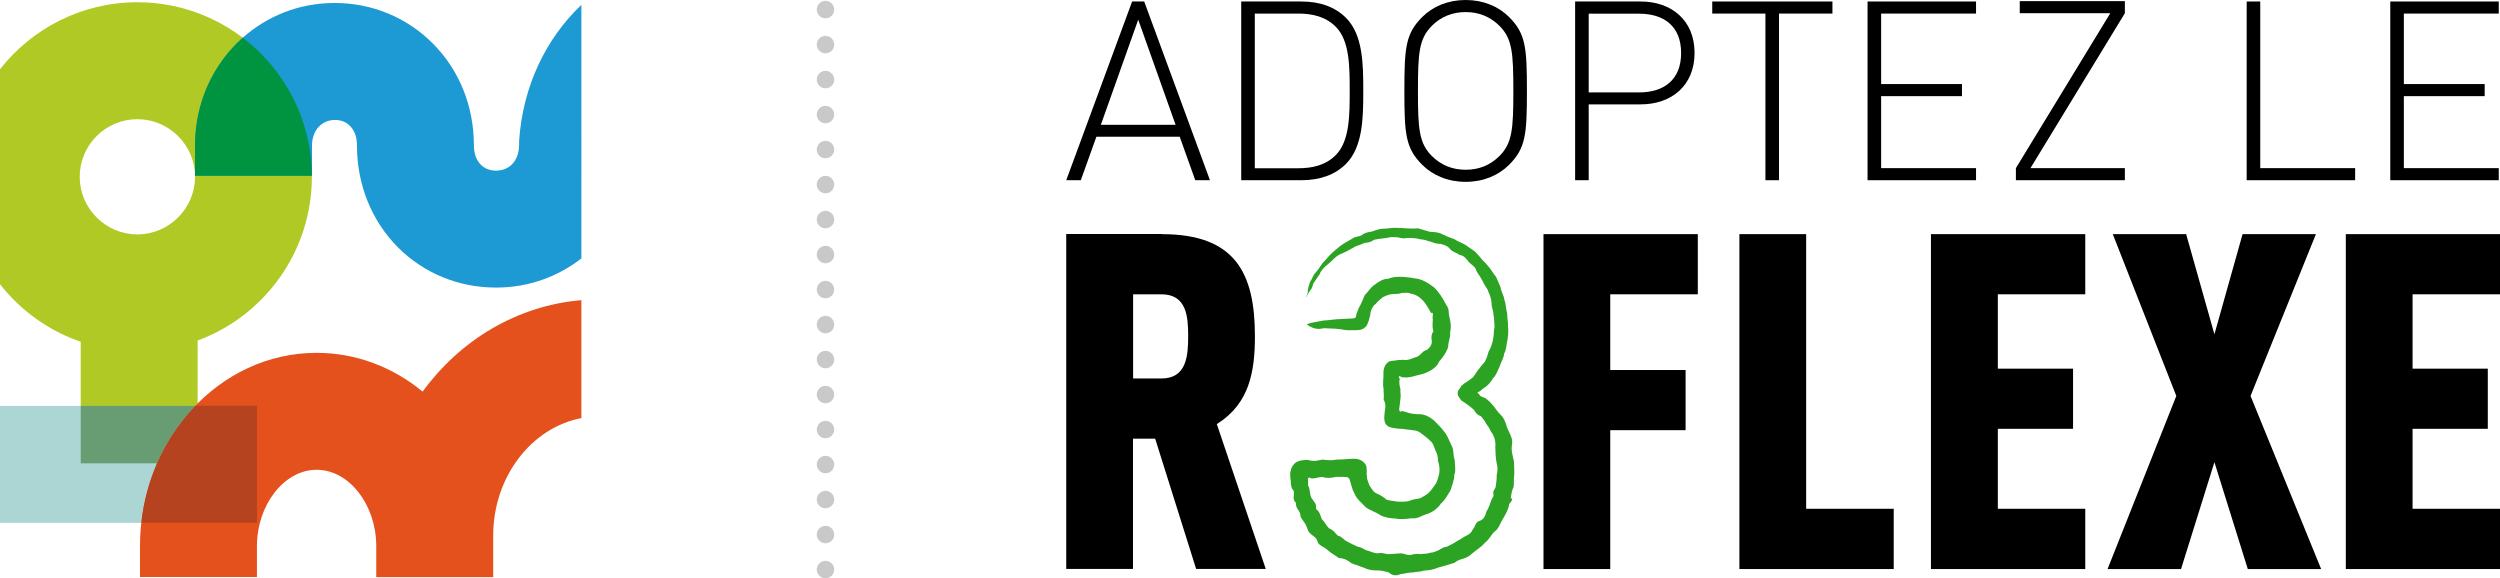
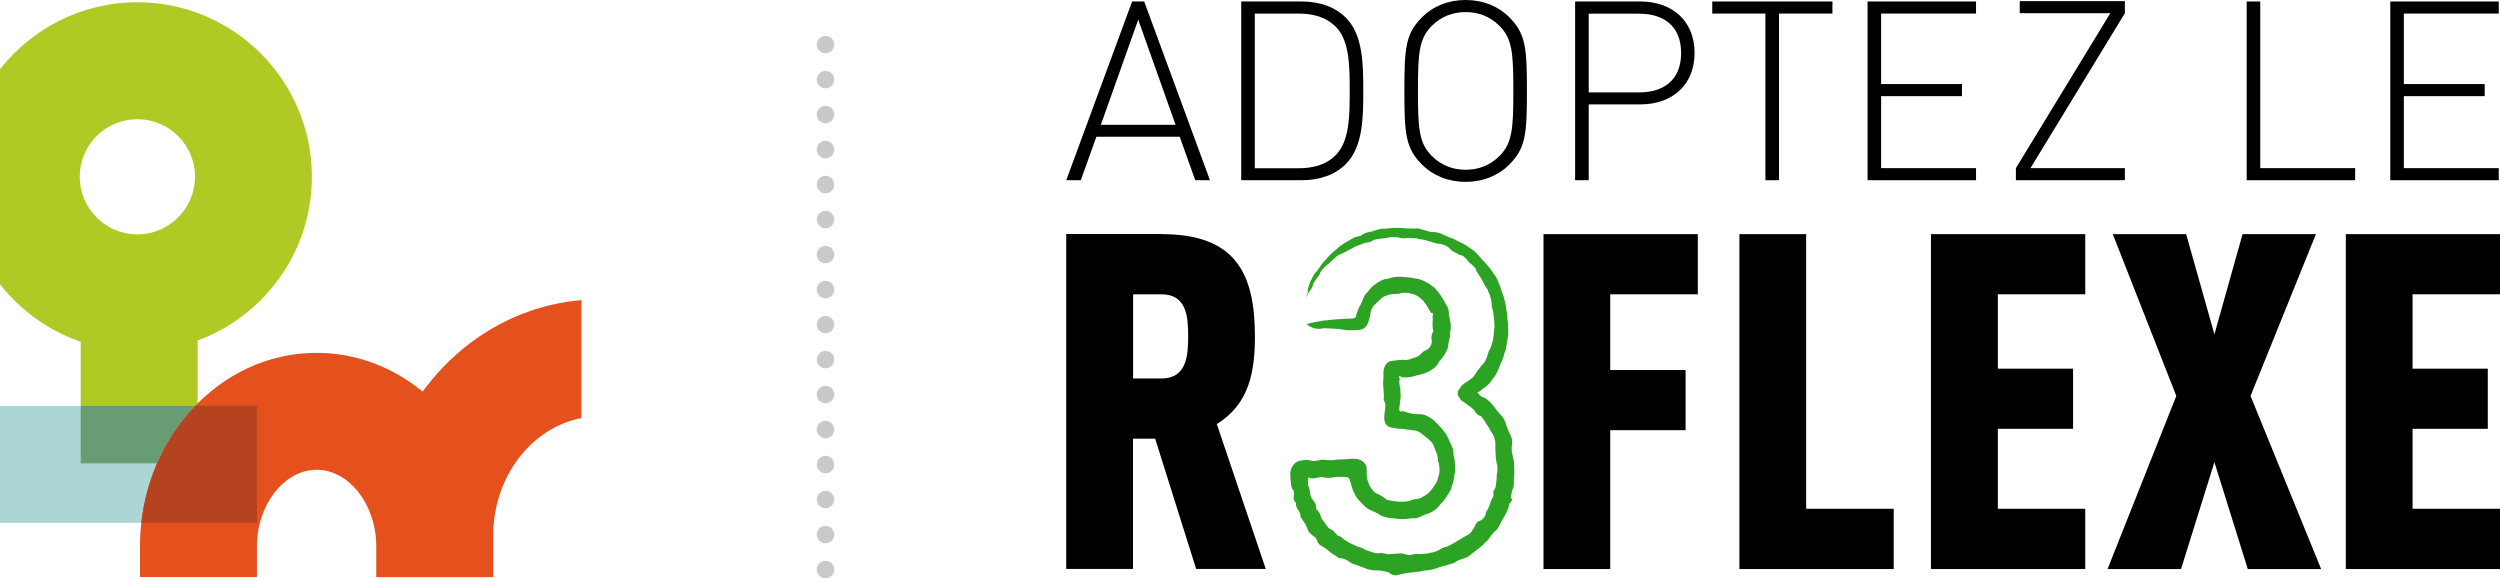
<svg xmlns="http://www.w3.org/2000/svg" id="Calque_2" viewBox="0 0 200.73 46.43">
  <defs>
    <style>.cls-1,.cls-2{fill:none;stroke:#c9c9c9;stroke-linecap:round;stroke-linejoin:round;stroke-width:1.4px;}.cls-2{stroke-dasharray:0 0 0 2.81;}.cls-3,.cls-4,.cls-5,.cls-6,.cls-7,.cls-8,.cls-9,.cls-10,.cls-11{stroke-width:0px;}.cls-4{fill:#2ca323;}.cls-5{fill:#1d99d4;}.cls-6{fill:#acd6d3;}.cls-7{fill:#b0c925;}.cls-8{fill:#b5431f;}.cls-9{fill:#e5511d;}.cls-10{fill:#689d74;}.cls-11{fill:#009340;}</style>
  </defs>
  <g id="Calque_1-2">
    <path class="cls-3" d="M88.38,10.02h6.01l-3-8.44-3,8.44ZM97.14,14.47h-1.17l-1.25-3.49h-6.69l-1.25,3.49h-1.17L90.9.12h.97l5.28,14.35Z" />
    <path class="cls-3" d="M100.75,1.09v12.42h3.47c1.15,0,2.26-.24,3.08-1.11,1.07-1.13,1.07-3.2,1.07-5.1s0-3.97-1.07-5.1c-.83-.87-1.93-1.11-3.08-1.11h-3.47ZM104.48.12c1.51,0,2.72.44,3.59,1.31,1.37,1.37,1.39,3.73,1.39,5.86s-.02,4.49-1.39,5.87c-.87.87-2.08,1.31-3.59,1.31h-4.82V.12h4.82Z" />
    <path class="cls-3" d="M114.96,2.08c-1.03,1.03-1.11,2.2-1.11,5.22s.08,4.19,1.11,5.22c.75.75,1.67,1.11,2.72,1.11s1.98-.36,2.72-1.11c1.03-1.03,1.11-2.2,1.11-5.22s-.08-4.19-1.11-5.22c-.75-.75-1.67-1.11-2.72-1.11s-1.98.36-2.72,1.11M121.17,1.37c1.33,1.33,1.43,2.44,1.43,5.93s-.1,4.6-1.43,5.93c-.85.85-2.06,1.37-3.49,1.37s-2.64-.52-3.49-1.37c-1.33-1.33-1.43-2.44-1.43-5.93s.1-4.6,1.43-5.93c.85-.85,2.06-1.37,3.49-1.37s2.64.52,3.49,1.37" />
    <path class="cls-3" d="M127.56,1.09v6.33h4.05c1.99,0,3.37-1.01,3.37-3.16s-1.37-3.16-3.37-3.16h-4.05ZM131.73.12c2.48,0,4.33,1.51,4.33,4.13s-1.85,4.13-4.33,4.13h-4.17v6.09h-1.09V.12h5.26Z" />
    <polygon class="cls-3" points="147.13 1.09 142.84 1.09 142.84 14.47 141.75 14.47 141.75 1.09 137.48 1.09 137.48 .12 147.13 .12 147.13 1.09" />
    <polygon class="cls-3" points="158.66 1.09 151.04 1.09 151.04 6.75 157.53 6.75 157.53 7.72 151.04 7.72 151.04 13.5 158.66 13.5 158.66 14.47 149.95 14.47 149.95 .12 158.66 .12 158.66 1.09" />
    <polygon class="cls-3" points="181.48 13.5 189.1 13.5 189.1 14.47 180.39 14.47 180.39 .12 181.48 .12 181.48 13.5" />
    <polygon class="cls-3" points="200.63 1.09 193.01 1.09 193.01 6.75 199.5 6.75 199.5 7.72 193.01 7.72 193.01 13.5 200.63 13.5 200.63 14.47 191.92 14.47 191.92 .12 200.63 .12 200.63 1.09" />
    <path class="cls-3" d="M90.98,23.63v6.76h2.27c2.04,0,2.15-1.85,2.15-3.4s-.11-3.36-2.15-3.36h-2.27ZM93.28,18.8c5.85,0,7.48,3.06,7.48,8.19,0,2.87-.45,5.44-3.06,7.06l3.93,11.63h-5.59l-3.29-10.46h-1.78v10.46h-5.36v-26.89h7.67Z" />
    <polygon class="cls-3" points="136.32 23.63 129.29 23.63 129.29 29.71 135.34 29.71 135.34 34.54 129.29 34.54 129.29 45.69 123.93 45.69 123.93 18.8 136.32 18.8 136.32 23.63" />
    <polygon class="cls-3" points="145.02 40.85 152.05 40.85 152.05 45.69 139.66 45.69 139.66 18.8 145.02 18.8 145.02 40.85" />
    <polygon class="cls-3" points="167.43 23.63 160.41 23.63 160.41 29.6 166.45 29.6 166.45 34.43 160.41 34.43 160.41 40.85 167.43 40.85 167.43 45.69 155.04 45.69 155.04 18.8 167.43 18.8 167.43 23.63" />
    <polygon class="cls-3" points="180.7 31.79 186.37 45.69 180.48 45.69 177.8 37.11 175.12 45.69 169.22 45.69 174.74 31.79 169.64 18.8 175.53 18.8 177.8 26.84 180.06 18.8 185.95 18.8 180.7 31.79" />
    <polygon class="cls-3" points="200.73 23.63 193.71 23.63 193.71 29.6 199.75 29.6 199.75 34.43 193.71 34.43 193.71 40.85 200.73 40.85 200.73 45.69 188.35 45.69 188.35 18.8 200.73 18.8 200.73 23.63" />
    <polygon class="cls-3" points="170.61 1.06 163.03 13.5 170.61 13.5 170.61 14.47 161.86 14.47 161.86 13.5 169.44 1.06 162.17 1.06 162.17 .09 170.61 .09 170.61 1.06" />
    <path class="cls-4" d="M116.18,24.67c.09-.04.14.17.15.53.04.35.26.86.1,1.51.06.34-.15.68-.15,1.11-.1.41-.38.82-.72,1.2-.21.51-.76.81-1.28.99-.55.11-1.08.37-1.66.28-.05,0-.04.01-.04.01,0,0-.01,0-.02,0-.01,0-.03-.02-.05-.04-.04-.03-.1-.07-.13-.05-.06,0-.08.04-.06.08,0,.05.03.1.09.14-.01.01-.02,0-.03.04,0,.04-.01.07-.02.1,0,.07-.01.14,0,.21,0,.14.03.28.08.42-.02.28.06.57,0,.86-.03.27-.06.55-.1.83l.04.11s.04.06.08.05c.13-.03-.01-.1.48.05.35.13.7.16,1.1.16.4.02.77.23,1.09.49.29.3.59.58.83.91.27.32.39.72.58,1.09.22.37.11.8.26,1.18,0,.2.04.4.04.6,0,.1,0,.2,0,.3-.01.1-.04.2-.07.3,0,.42-.18.81-.3,1.23-.23.37-.43.78-.78,1.08-.25.38-.64.66-1.06.82-.23.04-.41.16-.62.24-.2.09-.42.15-.64.11-.42.05-.85.12-1.27.03-.42-.02-.87-.07-1.27-.27-.36-.28-.82-.36-1.19-.66-.31-.34-.71-.63-.88-1.08-.12-.2-.2-.42-.25-.63-.04-.11-.06-.22-.09-.32-.01-.05-.03-.11-.05-.16-.02-.05-.04-.12-.05-.1-.05-.03-.05-.04-.09-.07.05-.04-.22-.05-.39-.06-.19,0-.37,0-.56,0-.38.09-.75.12-1.12.01-.19,0-.37.06-.56.09-.09.02-.19.03-.28.02-.05,0-.09-.02-.14-.03-.03,0-.03-.02-.04-.03,0-.01,0-.03-.01-.04-.03,0-.05.03-.05.06,0,.03,0,.03-.09.01l.03.04s.01.02.01.02h0s0,.03,0,.03v.1c0,.07,0,.14,0,.21v.2c.09.16.12.32.14.49.01.17.06.33.11.48.18.3.47.5.38.9.13.12.24.23.3.38.07.14.1.31.17.45.12.11.21.24.29.37.09.13.18.26.29.37.08.03.15.07.21.11.07.04.13.09.18.14.11.1.2.23.31.34.34.06.49.36.78.48.26.16.54.26.81.4.15.02.29.07.43.15.14.07.26.16.41.18.28.09.56.23.87.2.16-.05.3-.01.44.02.14.03.28.07.43.05.29-.02.58-.04.85-.06.28-.02.56.18.83.13.27-.09.53-.1.8-.07.26-.04.53-.01.77-.11.26,0,.49-.12.71-.22.21-.13.41-.25.65-.27.21-.1.4-.21.59-.31.18-.12.35-.23.54-.32.31-.25.76-.32.9-.7.06-.07.1-.15.15-.22.04-.08.07-.16.11-.24.08-.15.18-.26.38-.3.16-.07.26-.18.33-.31.04-.06.06-.13.09-.19.02-.07.03-.13.05-.2.29-.43.34-.84.47-1.08.21-.22.06-.41.11-.4-.08-.2.17-.35.19-.61.02-.12.03-.26.05-.4,0-.07.01-.14.02-.22,0-.08,0-.15,0-.24.08-.32.1-.68-.02-1.05-.06-.38-.08-.77-.09-1.2.05-.44-.07-.9-.37-1.28-.04-.11-.1-.21-.16-.31-.06-.1-.13-.2-.2-.29-.05-.11-.12-.21-.19-.31-.07-.1-.15-.19-.23-.29-.28-.09-.43-.26-.56-.51-.05-.05-.1-.09-.15-.13l-.12-.1s-.11-.08-.16-.12l-.32-.23-.16-.11c-.05-.04-.13-.07-.14-.11-.06-.07-.11-.15-.16-.23l-.07-.12s-.02-.08-.03-.13c-.01-.11.02-.24.06-.3l.17-.23c.02-.11.2-.23.33-.34.08-.05.16-.1.23-.14l.19-.14.19-.14c.06-.04.07-.07.11-.11.16-.24.3-.48.49-.68.13-.24.41-.4.49-.69.15-.25.15-.56.32-.81.13-.27.22-.57.27-.87.07-.31.03-.62.11-.94-.03-.32-.02-.64-.08-.96-.01-.32-.17-.62-.16-.94-.03-.32-.11-.63-.26-.92-.03-.16-.14-.29-.22-.42-.09-.13-.16-.27-.23-.42-.08-.14-.16-.27-.24-.41-.09-.13-.18-.26-.26-.4-.02-.08-.05-.16-.09-.23-.05-.06-.1-.13-.16-.18-.12-.11-.24-.21-.36-.31-.19-.26-.39-.54-.75-.58-.25-.2-.59-.23-.79-.51-.11-.14-.25-.21-.39-.27-.15-.06-.3-.11-.46-.12-.33.01-.59-.18-.9-.22-.14-.07-.29-.1-.44-.12-.15-.02-.3-.03-.45-.09-.3-.02-.6-.06-.9-.02-.29.07-.59-.11-.88-.07-.3-.07-.57.07-.85.08-.28.02-.55.07-.81.12-.23.19-.48.23-.75.25-.23.11-.47.19-.71.27-.21.13-.43.23-.63.35-.1.06-.21.11-.31.15-.1.05-.2.1-.31.14-.42.19-.66.56-.97.79-.31.24-.58.51-.69.83-.05.07-.09.13-.14.19-.04.07-.08.13-.12.19-.08.12-.16.24-.24.34-.06.26-.13.46-.28.6-.11.15-.17.28-.21.36-.04.09-.05.13-.05.13-.08-.03.11-.17.1-.56.01-.19.11-.4.18-.66.08-.11.15-.24.21-.38.03-.07.07-.14.11-.21.05-.07.1-.13.16-.19.24-.25.39-.61.69-.9.27-.31.57-.65.95-.94.09-.08.18-.16.28-.24.1-.07.21-.14.31-.21.21-.14.45-.25.68-.39.21-.19.53-.13.77-.29.23-.19.52-.24.81-.28.27-.11.56-.2.86-.23.31.01.61-.06.92-.07.31,0,.63.02.94.04.32,0,.63.05.97,0,.16.05.32.09.48.14.16.05.32.1.48.14.33.02.69.02,1,.2.16.06.31.14.47.21.16.07.33.11.49.18.29.2.64.3.94.49.27.23.62.37.86.66.13.12.24.27.36.41.06.07.12.14.19.2.06.07.12.14.19.2l.35.42c.1.15.21.3.31.46.14.13.21.31.28.48.06.17.15.34.22.51.05.37.28.68.32,1.05.14.35.11.72.22,1.07,0,.36.09.72.07,1.09.05.36.01.73-.05,1.09-.09.35-.07.73-.26,1.06-.03.37-.26.68-.36,1.03-.16.33-.27.69-.53.95-.18.31-.42.6-.74.78l-.12.1-.06.05-.1.08s-.06.04-.09.06c-.06.02-.15.05-.13.11.03.05.09.06.13.1,0,.04.04.1.09.14.01.01.03.02.04.03.02,0,.03,0,.07.03.07.04.15.06.24.09.28.17.5.41.7.65.1.12.19.25.28.37.1.12.19.24.3.35.12.1.21.23.27.36.07.13.12.27.17.41.07.29.2.53.32.78.05.13.11.25.14.38.03.13.04.26.02.4-.11.54.06.97.15,1.41,0,.44.05.84.01,1.21-.02.09-.02.18-.02.27,0,.09,0,.18,0,.26,0,.17,0,.33-.09.46-.11.28-.11.53-.16.74.19.05.11.22-.13.48-.02.34-.25.78-.57,1.31-.04.06-.07.14-.11.21-.04.07-.07.15-.11.23-.08.15-.18.31-.34.43-.15.12-.27.28-.38.45-.06.08-.12.17-.19.25-.07.08-.15.15-.24.22-.28.35-.69.58-1.07.9-.17.19-.41.29-.66.38-.25.07-.51.15-.72.34-.26.08-.52.16-.79.24-.27.06-.54.14-.82.25-.28.09-.57.11-.87.14-.29.11-.6.07-.9.15-.31-.03-.62.11-.94.12-.32.15-.66.15-.96-.14-.16-.04-.32-.08-.49-.11-.16-.03-.33-.05-.5-.04-.34,0-.69-.06-1-.22-.17-.04-.33-.12-.49-.18-.16-.06-.34-.1-.5-.17-.29-.23-.59-.42-1.01-.42-.3-.22-.64-.39-.92-.65-.13-.13-.31-.22-.48-.32-.08-.05-.16-.11-.23-.18-.06-.08-.11-.17-.13-.28-.07-.2-.24-.3-.4-.42-.15-.12-.31-.26-.36-.46-.06-.19-.14-.37-.25-.53-.1-.17-.24-.31-.32-.5.01-.22-.09-.38-.2-.55-.12-.16-.19-.35-.17-.56-.19-.15-.2-.36-.17-.56.02-.21.04-.41-.15-.57l-.06-.24-.03-.24v-.12s-.03-.18-.03-.18c0-.14-.01-.27-.02-.4,0-.12.03-.22.06-.32.04-.25.24-.52.48-.65.12-.06.24-.1.39-.12.15-.03.31-.03.46-.04.04.01.08.02.12.03.04,0,.08.02.1.02.05.01.09.02.14.03.09,0,.19,0,.28,0,.19-.02.37-.07.56-.1.37.04.75.09,1.12,0l.56-.02c.24-.02.48-.03.73-.05.17,0,.34,0,.49.05.15.04.3.13.42.24.06.06.11.12.15.19.04.07.07.14.07.23.02.17.03.35.01.52l.03.28c0,.08.02.16.05.23.04.15.1.29.16.43.17.25.31.53.61.64.28.12.5.26.75.48.29.09.61.1.92.16.32-.01.64.02.94-.07.28-.16.58-.11.86-.22.24-.15.52-.25.71-.48.21-.2.35-.45.53-.69.15-.26.2-.57.28-.87.02-.31.01-.64-.11-.93,0-.3-.06-.6-.2-.84-.11-.25-.16-.53-.35-.72-.19-.18-.37-.35-.58-.5-.2-.14-.4-.35-.68-.39-.26-.05-.53-.06-.8-.1-.15-.04-.21-.04-.56-.05-.25-.04-.52-.06-.73-.14-.11-.04-.21-.12-.28-.22-.08-.1-.11-.21-.12-.32-.05-.23.02-.52.03-.76.02-.14.04-.19.04-.27,0-.08,0-.15,0-.22-.02-.15-.07-.29-.14-.44.06-.29-.02-.58,0-.86-.04-.14-.04-.28-.04-.42,0-.07,0-.14.01-.21v-.1s.02-.17.02-.17c0-.24-.02-.49.04-.7.03-.1.06-.18.11-.27.05-.08.13-.16.21-.23.15-.14.38-.11.58-.15.1-.02.2-.03.3-.04h.16s.14-.02.14-.02c.45.11.82-.16,1.15-.23.16-.07.28-.2.39-.31.11-.11.21-.2.39-.24.25-.17.44-.44.41-.74-.06-.31-.03-.54.13-.77-.15-.49,0-.86-.07-1.1.04-.26.07-.42-.1-.36-.08-.04-.21-.46-.64-.97-.22-.24-.56-.53-1.03-.59-.21-.11-.48-.05-.72-.05-.25.11-.5.06-.76.09-.26.03-.5.13-.74.25-.19.18-.42.32-.57.54-.24.15-.35.43-.42.69,0,.1-.02.19-.04.28-.01.05-.03.09-.04.13,0,.01,0,.02-.01.04l-.02.08-.03.12c-.06.14-.1.29-.17.4-.12.18-.33.31-.53.34-.2.04-.44.02-.64.03-.29.01-.58,0-.85-.07-.54-.08-1.03-.06-1.44-.09-.41.11-.74.03-.97-.08-.23-.1-.36-.23-.36-.22,0-.08.51-.17,1.33-.32.41-.01.9-.11,1.44-.12.27-.03.55-.02.85-.04.08,0,.13-.02.19-.03.05-.01.1-.06.12-.11,0-.04.01-.08.02-.11v-.03s.01,0,.01,0v-.04s.07-.18.07-.18c.03-.12.09-.23.13-.35.2-.32.31-.66.48-1.03.28-.26.47-.64.82-.85.31-.24.66-.46,1.06-.46.35-.15.72-.17,1.07-.16.35.04.69.04,1.01.12.68.05,1.22.44,1.64.76.75.8.93,1.48,1.06,1.53" />
    <path class="cls-7" d="M6.4,14.19c0-2.55,2.08-4.62,4.63-4.62s4.63,2.08,4.63,4.62-2.08,4.63-4.63,4.63-4.63-2.08-4.63-4.63M11.03.18C6.55.18,2.57,2.29,0,5.56v17.26c1.65,2.11,3.89,3.73,6.48,4.62v9.76h9.39v-9.86c5.35-1.97,9.17-7.12,9.17-13.15C25.04,6.46,18.75.18,11.03.18" />
    <rect class="cls-6" x="0" y="32.59" width="20.63" height="9.39" />
    <path class="cls-9" d="M33.93,31.44c-2.37-1.95-5.32-3.11-8.51-3.11-7.82,0-14.18,6.97-14.18,15.53,0,.03,0,1.09,0,2.47h9.39c0-1.11,0-2.43,0-2.47,0-3.33,2.19-6.14,4.79-6.14s4.76,2.77,4.79,6.07v.17s0,0,0,0v.09h0v2.29h9.39c0-1.33,0-2.42,0-2.44h0s0-.02,0-.03c0-.02,0-.05,0-.07v-.79c0-4.73,3.07-8.67,7.08-9.44v-9.47c-5.18.44-9.75,3.22-12.75,7.35" />
-     <path class="cls-5" d="M15.66,11.7v2.41h9.39v-2.41c0-1.21.75-2.06,1.84-2.07h0c.48,0,.9.16,1.21.48.37.37.56.9.56,1.56,0,3.16,1.18,6.08,3.31,8.21,2.08,2.07,4.86,3.21,7.85,3.21h.03c2.59,0,4.95-.88,6.83-2.34V.39c-2.85,2.71-4.7,6.52-5,10.92v.32c-.01,1.25-.73,2.06-1.85,2.07h0c-.49,0-.91-.16-1.22-.47-.36-.36-.56-.9-.56-1.56,0-3.15-1.18-6.07-3.32-8.2C32.65,1.39,29.86.24,26.89.24h-.03c-2.85,0-5.41,1.05-7.37,2.79-2.35,2.09-3.83,5.17-3.83,8.67" />
-     <path class="cls-10" d="M12.61,37.2c.76-1.74,1.8-3.3,3.07-4.61H6.48v4.61h6.14Z" />
+     <path class="cls-10" d="M12.61,37.2c.76-1.74,1.8-3.3,3.07-4.61H6.48v4.61h6.14" />
    <path class="cls-8" d="M15.86,32.59h-.18c-1.26,1.31-2.31,2.87-3.07,4.61-.64,1.48-1.08,3.08-1.26,4.77h9.28v-9.39h-4.77Z" />
-     <path class="cls-11" d="M19.49,3.03h0c-2.35,2.09-3.83,5.17-3.83,8.67v2.41h9.38c-.03-4.52-2.2-8.53-5.55-11.08" />
-     <line class="cls-1" x1="66.28" y1=".77" x2="66.28" y2=".77" />
    <line class="cls-2" x1="66.28" y1="3.58" x2="66.28" y2="44.33" />
    <line class="cls-1" x1="66.28" y1="45.73" x2="66.28" y2="45.73" />
  </g>
</svg>